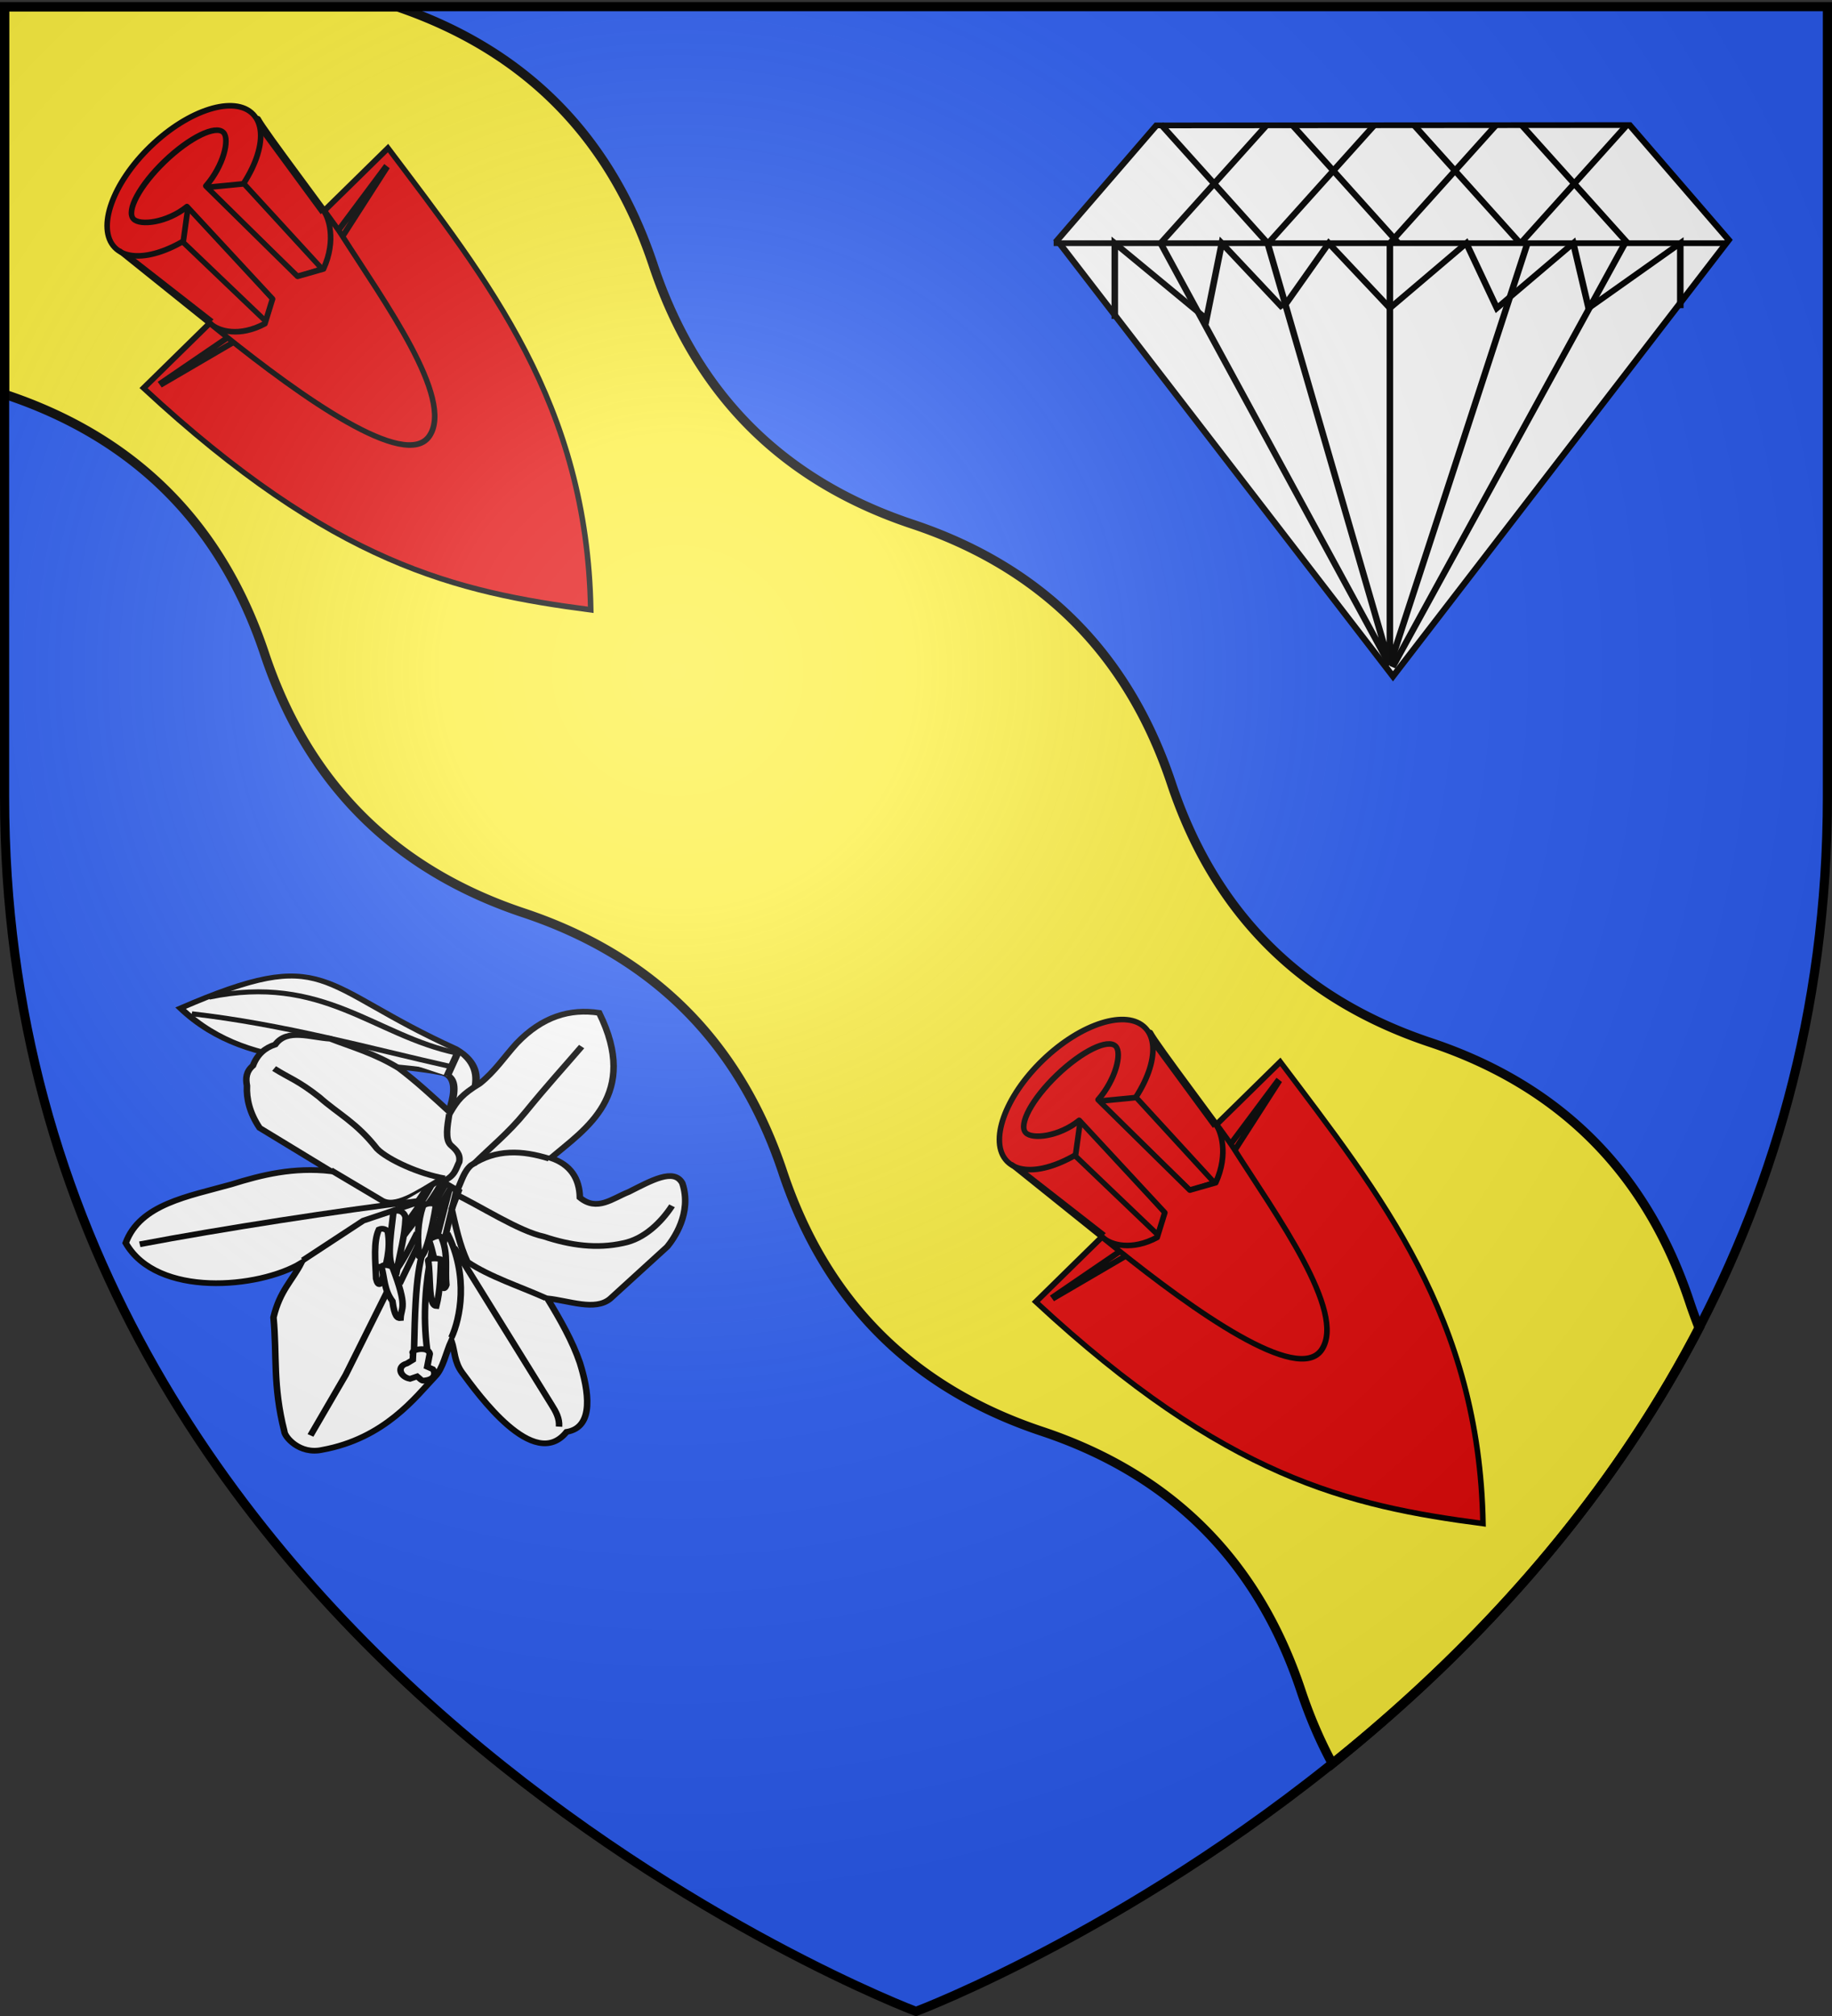
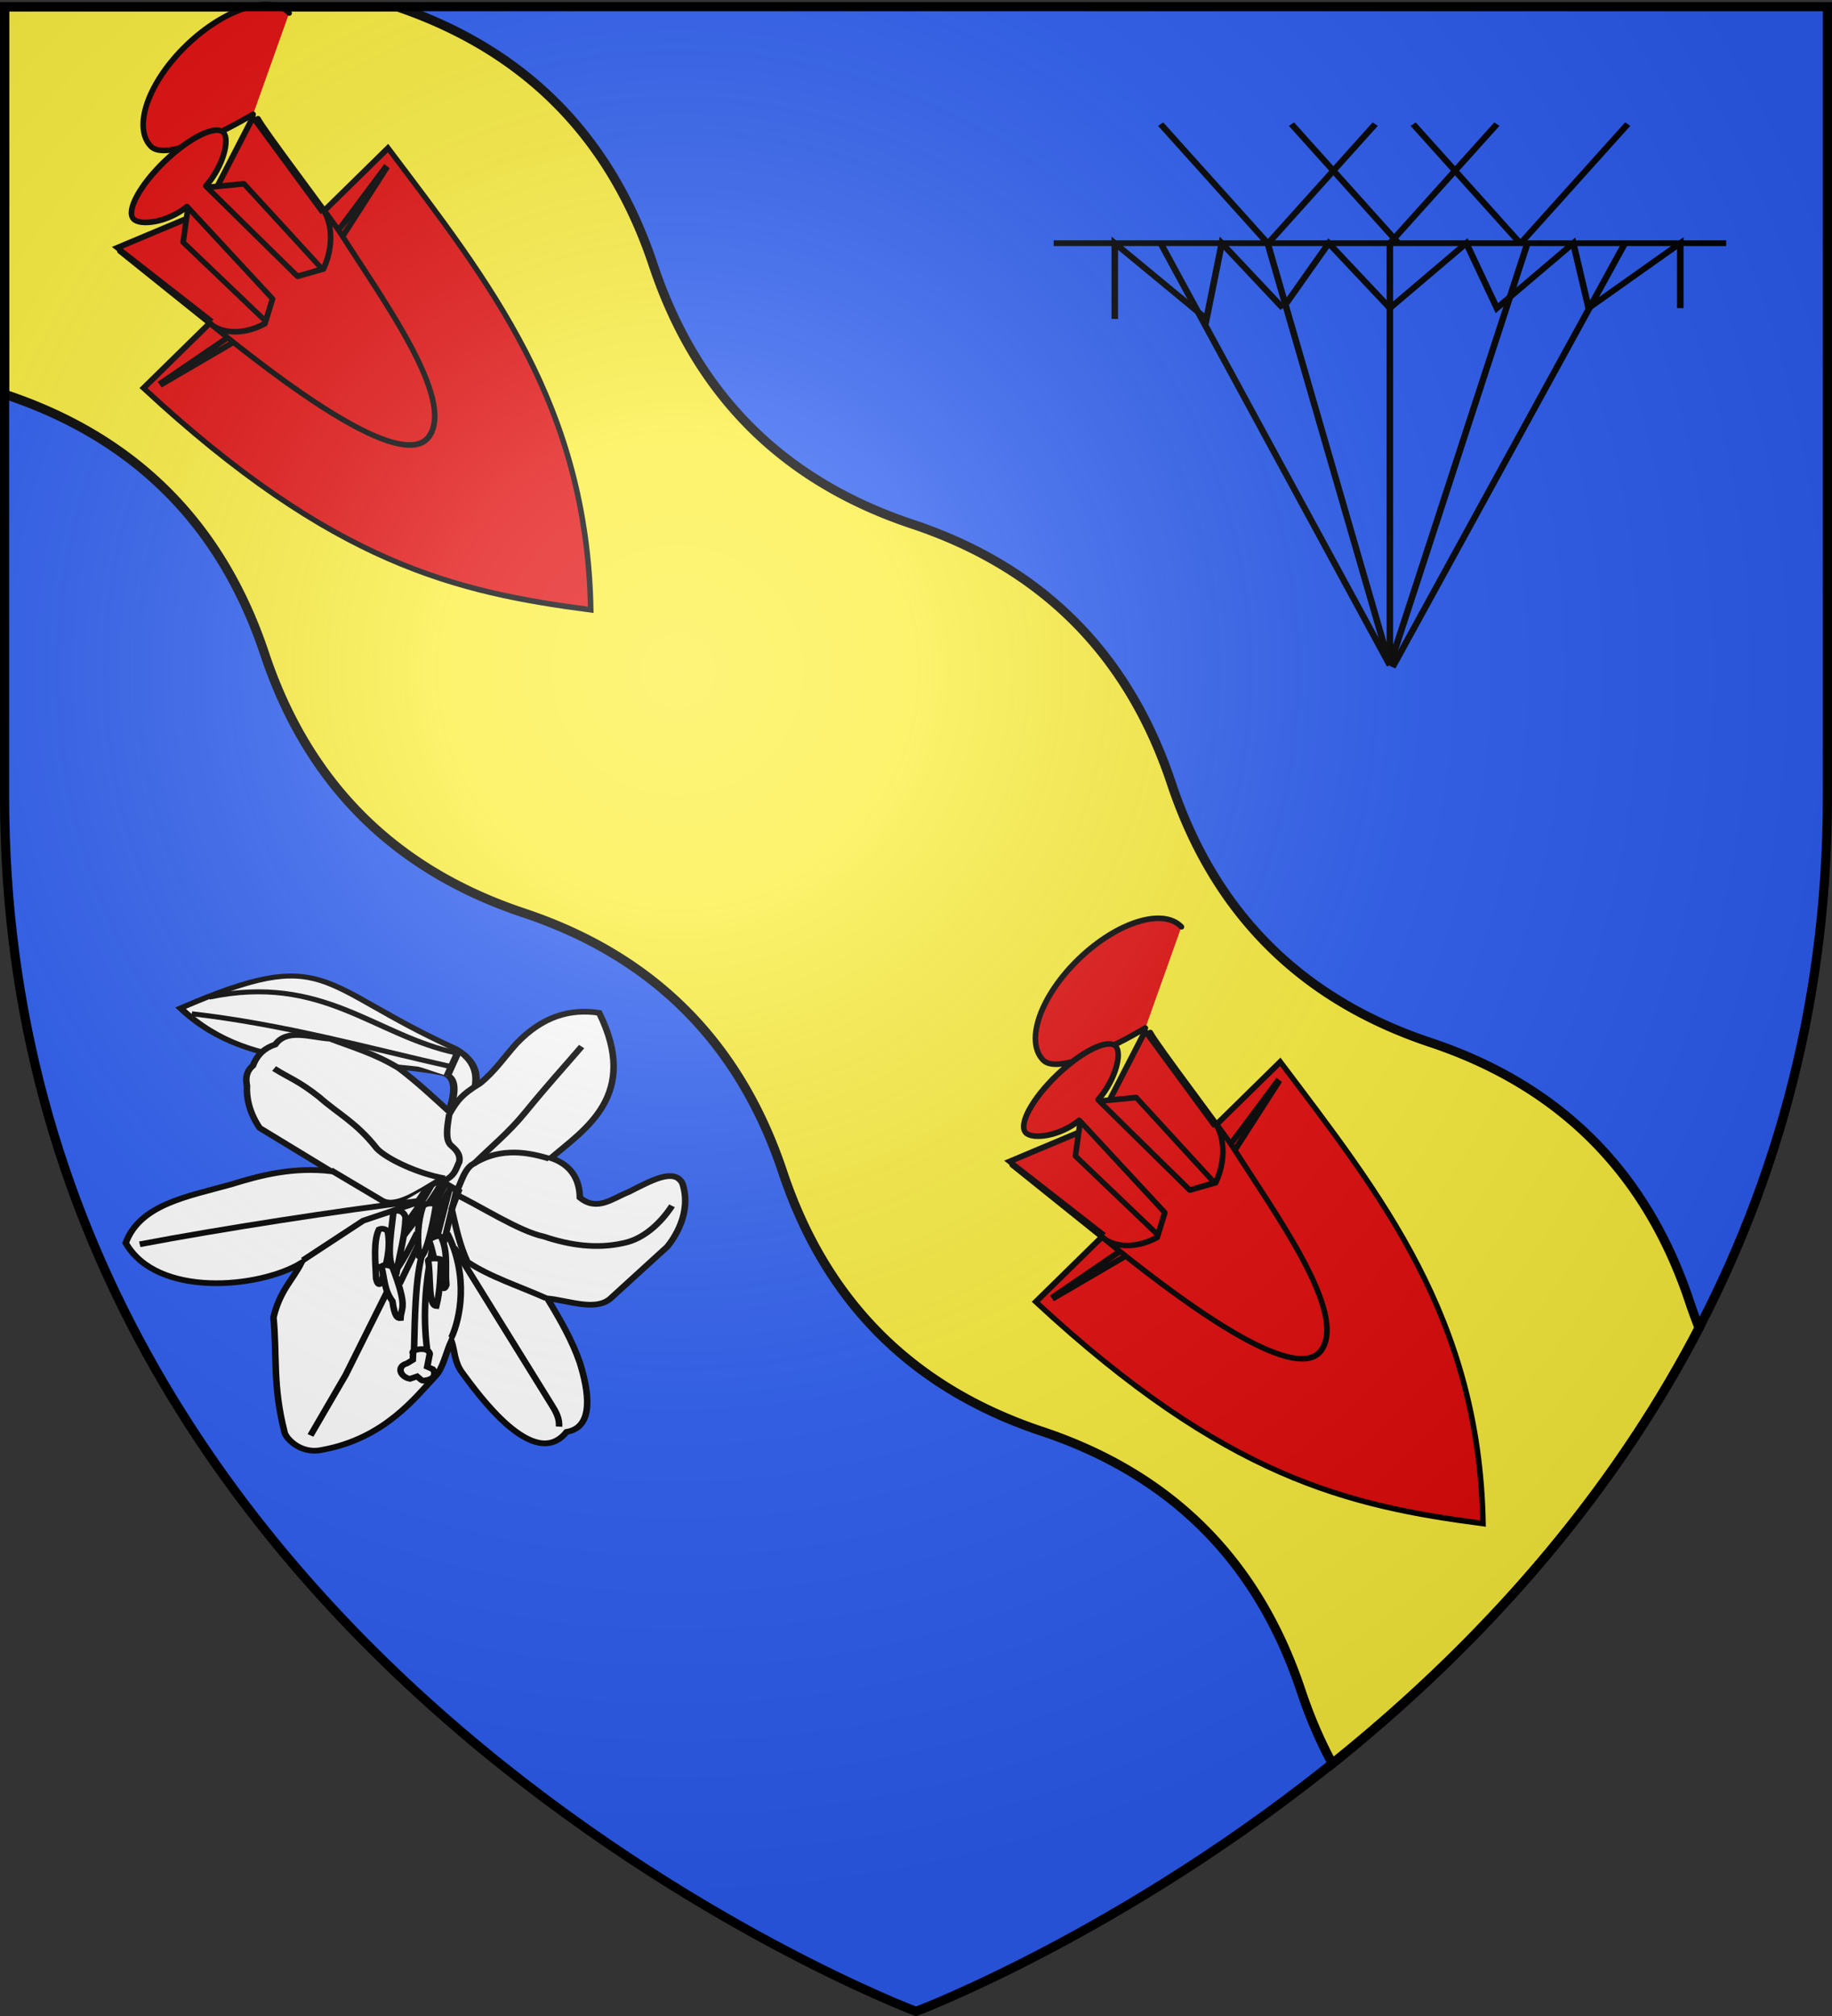
<svg xmlns="http://www.w3.org/2000/svg" xmlns:xlink="http://www.w3.org/1999/xlink" width="600" height="660" version="1.0">
  <rect width="100%" height="100%" fill="#333333" stroke="none" />
  <desc>Flag of Canton of Valais (Wallis)</desc>
  <defs>
    <pattern id="n" width="63.433" height="32.822" patternTransform="translate(706.076 -110.317)" patternUnits="userSpaceOnUse">
      <path d="M1 16.188V1m45.974 15.188v15.634H15.96V16.188M31.467 1v15.188M1 31.822h61.433M1 16.188h61.433" style="fill:none;fill-opacity:1;fill-rule:evenodd;stroke:#000;stroke-width:2;stroke-linecap:square;stroke-linejoin:miter;stroke-miterlimit:4;stroke-dasharray:none;stroke-opacity:1;display:inline" />
    </pattern>
    <pattern xlink:href="#n" id="o" patternTransform="translate(706.076 -110.317)" />
    <pattern xlink:href="#n" id="p" patternTransform="translate(706.076 -110.317)" />
    <pattern xlink:href="#n" id="q" patternTransform="translate(706.076 -110.317)" />
    <pattern xlink:href="#o" id="u" patternTransform="translate(1455.798 -99.233)" />
    <pattern xlink:href="#p" id="s" patternTransform="translate(1455.798 -99.233)" />
    <pattern xlink:href="#q" id="r" patternTransform="translate(1455.798 -99.233)" />
    <pattern xlink:href="#F" id="E" patternTransform="translate(1455.798 -99.233)" />
    <pattern xlink:href="#G" id="D" patternTransform="translate(1455.798 -99.233)" />
    <pattern xlink:href="#H" id="C" patternTransform="translate(1455.798 -99.233)" />
    <pattern xlink:href="#y" id="F" patternTransform="translate(706.076 -110.317)" />
    <pattern xlink:href="#y" id="G" patternTransform="translate(706.076 -110.317)" />
    <pattern xlink:href="#y" id="H" patternTransform="translate(706.076 -110.317)" />
    <pattern id="y" width="63.433" height="32.822" patternTransform="translate(706.076 -110.317)" patternUnits="userSpaceOnUse">
      <path d="M1 16.188V1m45.974 15.188v15.634H15.96V16.188M31.467 1v15.188M1 31.822h61.433M1 16.188h61.433" style="fill:none;fill-opacity:1;fill-rule:evenodd;stroke:#000;stroke-width:2;stroke-linecap:square;stroke-linejoin:miter;stroke-miterlimit:4;stroke-dasharray:none;stroke-opacity:1;display:inline" />
    </pattern>
    <pattern id="aG" width="63.433" height="32.822" patternTransform="translate(706.076 -110.317)" patternUnits="userSpaceOnUse">
      <path d="M1 16.188V1m45.974 15.188v15.634H15.96V16.188M31.467 1v15.188M1 31.822h61.433M1 16.188h61.433" style="fill:none;fill-opacity:1;fill-rule:evenodd;stroke:#000;stroke-width:2;stroke-linecap:square;stroke-linejoin:miter;stroke-miterlimit:4;stroke-dasharray:none;stroke-opacity:1;display:inline" />
    </pattern>
    <pattern xlink:href="#aG" id="aH" patternTransform="translate(706.076 -110.317)" />
    <pattern xlink:href="#aG" id="aI" patternTransform="translate(706.076 -110.317)" />
    <pattern xlink:href="#aG" id="aJ" patternTransform="translate(706.076 -110.317)" />
    <pattern xlink:href="#aH" id="aM" patternTransform="translate(1455.798 -99.233)" />
    <pattern xlink:href="#aI" id="aL" patternTransform="translate(1455.798 -99.233)" />
    <pattern xlink:href="#aJ" id="aK" patternTransform="translate(1455.798 -99.233)" />
    <pattern xlink:href="#aX" id="aW" patternTransform="translate(1455.798 -99.233)" />
    <pattern xlink:href="#aY" id="aV" patternTransform="translate(1455.798 -99.233)" />
    <pattern xlink:href="#aZ" id="aU" patternTransform="translate(1455.798 -99.233)" />
    <pattern xlink:href="#aQ" id="aX" patternTransform="translate(706.076 -110.317)" />
    <pattern xlink:href="#aQ" id="aY" patternTransform="translate(706.076 -110.317)" />
    <pattern xlink:href="#aQ" id="aZ" patternTransform="translate(706.076 -110.317)" />
    <pattern id="aQ" width="63.433" height="32.822" patternTransform="translate(706.076 -110.317)" patternUnits="userSpaceOnUse">
      <path d="M1 16.188V1m45.974 15.188v15.634H15.96V16.188M31.467 1v15.188M1 31.822h61.433M1 16.188h61.433" style="fill:none;fill-opacity:1;fill-rule:evenodd;stroke:#000;stroke-width:2;stroke-linecap:square;stroke-linejoin:miter;stroke-miterlimit:4;stroke-dasharray:none;stroke-opacity:1;display:inline" />
    </pattern>
    <g id="f">
      <path id="e" d="M0 0v1h.5z" transform="rotate(18 3.157 -.5)" />
      <use xlink:href="#e" width="810" height="540" transform="scale(-1 1)" />
    </g>
    <g id="g">
      <use xlink:href="#f" width="810" height="540" transform="rotate(72)" />
      <use xlink:href="#f" width="810" height="540" transform="rotate(144)" />
    </g>
    <g id="j">
      <path id="i" d="M0 0v1h.5z" transform="rotate(18 3.157 -.5)" />
      <use xlink:href="#i" width="810" height="540" transform="scale(-1 1)" />
    </g>
    <g id="k">
      <use xlink:href="#j" width="810" height="540" transform="rotate(72)" />
      <use xlink:href="#j" width="810" height="540" transform="rotate(144)" />
    </g>
    <g id="L">
      <path id="K" d="M0 0v1h.5z" transform="rotate(18 3.157 -.5)" />
      <use xlink:href="#K" width="810" height="540" transform="scale(-1 1)" />
    </g>
    <g id="M">
      <use xlink:href="#L" width="810" height="540" transform="rotate(72)" />
      <use xlink:href="#L" width="810" height="540" transform="rotate(144)" />
    </g>
    <g id="aa">
      <path id="Z" d="M0 0v1h.5z" transform="rotate(18 3.157 -.5)" />
      <use xlink:href="#Z" width="810" height="540" transform="scale(-1 1)" />
    </g>
    <g id="ab">
      <use xlink:href="#aa" width="810" height="540" transform="rotate(72)" />
      <use xlink:href="#aa" width="810" height="540" transform="rotate(144)" />
    </g>
    <g id="an">
      <path id="am" d="M0 0v1h.5z" transform="rotate(18 3.157 -.5)" />
      <use xlink:href="#am" width="810" height="540" transform="scale(-1 1)" />
    </g>
    <g id="ao">
      <use xlink:href="#an" width="810" height="540" transform="rotate(72)" />
      <use xlink:href="#an" width="810" height="540" transform="rotate(144)" />
    </g>
    <g id="aC">
      <path id="aB" d="M0 0v1h.5z" transform="rotate(18 3.157 -.5)" />
      <use xlink:href="#aB" width="810" height="540" transform="scale(-1 1)" />
    </g>
    <g id="aD">
      <use xlink:href="#aC" width="810" height="540" transform="rotate(72)" />
      <use xlink:href="#aC" width="810" height="540" transform="rotate(144)" />
    </g>
    <g id="bd">
      <path id="bc" d="M0 0v1h.5z" transform="rotate(18 3.157 -.5)" />
      <use xlink:href="#bc" width="810" height="540" transform="scale(-1 1)" />
    </g>
    <g id="be">
      <use xlink:href="#bd" width="810" height="540" transform="rotate(72)" />
      <use xlink:href="#bd" width="810" height="540" transform="rotate(144)" />
    </g>
    <g id="bh">
      <path id="bg" d="M0 0v1h.5z" transform="rotate(18 3.157 -.5)" />
      <use xlink:href="#bg" width="810" height="540" transform="scale(-1 1)" />
    </g>
    <g id="bi">
      <use xlink:href="#bh" width="810" height="540" transform="rotate(72)" />
      <use xlink:href="#bh" width="810" height="540" transform="rotate(144)" />
    </g>
    <radialGradient xlink:href="#a" id="bY" cx="221.445" cy="226.331" r="300" fx="221.445" fy="226.331" gradientTransform="matrix(1.353 0 0 1.349 -77.63 -85.747)" gradientUnits="userSpaceOnUse" />
    <linearGradient id="a">
      <stop offset="0" style="stop-color:white;stop-opacity:.314" />
      <stop offset=".19" style="stop-color:white;stop-opacity:.251" />
      <stop offset=".6" style="stop-color:#6b6b6b;stop-opacity:.125" />
      <stop offset="1" style="stop-color:black;stop-opacity:.125" />
    </linearGradient>
  </defs>
  <g style="display:inline">
    <path d="M300 658.5s298.5-112.32 298.5-397.772V2.176H1.5v258.552C1.5 546.18 300 658.5 300 658.5" style="fill:#2b5df2;fill-opacity:1;fill-rule:evenodd;stroke:none;stroke-width:1px;stroke-linecap:butt;stroke-linejoin:miter;stroke-opacity:1" />
    <g style="display:inline;fill:#fcef3c">
      <g style="fill:#fcef3c">
        <g style="display:inline;fill:#fcef3c">
          <path d="M1.5 1.002v127.477l.297.1c42.435 14.148 70.713 42.426 84.861 84.852 14.139 42.426 42.426 70.713 84.852 84.852 42.426 14.148 70.704 42.426 84.852 84.86 14.139 42.427 42.426 70.704 84.852 84.853 42.426 14.139 70.713 42.426 84.853 84.852q4.284 12.856 10.301 23.98c43.562-34.951 88.598-81.995 120.116-142.653a162 162 0 0 1-3.14-8.604c-14.139-42.427-42.426-70.713-84.852-84.861-42.426-14.139-70.713-42.426-84.853-84.852-14.147-42.426-42.426-70.704-84.852-84.852-42.426-14.139-70.713-42.426-84.852-84.852-14.023-42.05-41.93-70.212-83.732-84.474H1.5v-.678" style="fill:#fcef3c;fill-opacity:1;stroke:#000;stroke-width:3" transform="translate(0 .584)" />
        </g>
      </g>
    </g>
    <g style="display:inline">
      <g style="fill:#fff">
        <path d="M1189.292 419.973c3.743-44.888 38.219-94.994-2.728-132.295-136.458-94.048-123.874-155.02-268.122-60.162 70.4 102.136 169.272 70.304 255.852 96.308 21.792 8.958 4.811 62.654-7.868 111.386z" style="fill:#fff;fill-opacity:1;fill-rule:evenodd;stroke:#000;stroke-width:7.348;stroke-linecap:butt;stroke-linejoin:miter;stroke-miterlimit:4;stroke-opacity:1;stroke-dasharray:none" transform="matrix(.336 0 0 .221 -249.448 279.768)" />
        <path d="m1178.302 328.057 10.118-33.816c-81.474-25.817-130.757-118.413-242.7-82.93" style="fill:#fff;stroke:#000;stroke-width:7.348;stroke-linecap:butt;stroke-linejoin:miter;stroke-miterlimit:4;stroke-opacity:1;stroke-dasharray:none" transform="matrix(.336 0 0 .221 -249.448 279.768)" />
        <path d="M1182.903 314.502c-82.382-28.163-163.777-63.151-253.675-78.664" style="fill:#fff;stroke:#000;stroke-width:7.348;stroke-linecap:butt;stroke-linejoin:miter;stroke-miterlimit:4;stroke-opacity:1;stroke-dasharray:none" transform="matrix(.336 0 0 .221 -249.448 279.768)" />
        <g style="fill:#fff;stroke:#000;stroke-width:10.536;stroke-miterlimit:4;stroke-opacity:1;stroke-dasharray:none" transform="matrix(.407 0 0 .356 -1.504 238.774)">
          <path d="m269.872 406.305-57.27-39.797c-7.922-13.584-10.709-26.537-10.191-38.826-1.133-6.698-.702-13.083 4.853-18.443 3.461-10.439 9.788-16.374 17.957-19.413 9.633-15.01 28.348-6.407 44.165-5.339 18.223 8.07 35.868 13.542 55.328 27.179 13.75 11.81 27.502 26.337 41.253 40.767 5.668-10.967 9.469-16.793 23.78-26.693 12.198-11.13 19.817-24.55 29.606-36.885 20.728-24.813 43.07-32.266 66.49-28.149 32.635 75.47-11.002 106.601-38.826 133.466 15.837 6.167 22.942 18.788 23.295 36.4 13.748 13.168 26.18.768 39.292-5.146 17.77-10.176 36.515-22.53 43.214-7.959 7.924 27.381-7.217 51.352-12.133 58.24l-46.106 48.047c-12.143 11.283-32.833 1.672-50.474-.485 10.552 19.737 20.32 39.474 26.207 59.21 6.859 25.139 12.18 59.33-10.677 63.578-26.198 37.338-71.38-34.975-83.962-54.356-6.464-9.869-5.913-19.737-8.736-29.606-4.367 11.001-6.805 25.863-13.103 33.003-15.516 18.66-40.433 56.977-90.757 67.46-18.484 4.704-30.472-12.224-30.576-16.986-9.423-42.27-5.824-69.887-8.736-104.831 5.233-24.765 14.884-33.326 22.326-49.989-34.104 23.414-116.077 31.974-141.231-18.442 11.558-35.641 50.139-42.758 84.933-53.872 24.687-8.808 50.074-15.954 80.079-12.133z" style="fill:#fff;fill-opacity:1;fill-rule:evenodd;stroke:#000;stroke-width:5.256;stroke-linecap:butt;stroke-linejoin:miter;stroke-miterlimit:4;stroke-opacity:1;stroke-dasharray:none" />
          <path d="m269.963 405.36 40.154 27.274c11.203 8.73 29.803-6.21 47.477-18.183l15.152 10.101-5.556 16.668c3.292 16.162 6.103 32.325 12.627 48.487 18.26 13.897 41.89 22.423 63.135 33.335M371.736 423.542c3.322-7.958 5.339-17.221 11.112-22.728 20.103-15.167 41.186-13.676 62.63-6.061M360.12 415.461c9.756-4.425 10.323-11.357 13.131-17.678 1.188-7.434-3.014-11.5-7.07-15.657-4.349-5.417-2.553-16.978-1.01-28.284" style="fill:#fff;stroke:#000;stroke-width:5.256;stroke-linecap:butt;stroke-linejoin:miter;stroke-miterlimit:4;stroke-opacity:1;stroke-dasharray:none" />
          <path d="m347.492 421.27-8.08 13.889-43.437 16.667-48.488 36.366M366.938 559.408c6.986-17.318 14.229-56.28-3.283-95.965M351.154 418.744c-9.315 18.966-15.35 27.72-23.36 40.154M326.784 468.494c10.926-16.797 22.61-31.695 32.325-51.518M362.14 418.491l-11.112 21.719M366.685 421.522l-13.637 25.759M371.231 423.037l-10.607 50.003M364.918 424.679l-10.354 45.835M362.645 430.613c-3.807 16.653-22.873 75.074-15.153 140.411M336.886 570.52c1.209-71.322 3.896-79.646 12.88-113.39M325.27 509.91l17.677-41.921M339.411 462.938c-6.156 14.025-12.235 28.281-19.698 38.386" style="fill:#fff;stroke:#000;stroke-width:5.256;stroke-linecap:butt;stroke-linejoin:miter;stroke-miterlimit:4;stroke-opacity:1;stroke-dasharray:none" />
          <path d="M330.067 449.049c-1.327-7.653-9.149-7.335-9.849-4.546-2.347 23.173-6.223 49.135 2.778 53.538 2.412-16.294 6.47-31.492 7.071-48.992z" style="fill:#fff;fill-opacity:1;fill-rule:evenodd;stroke:#000;stroke-width:5.256;stroke-linecap:butt;stroke-linejoin:miter;stroke-miterlimit:4;stroke-opacity:1;stroke-dasharray:none" />
          <path d="m319.713 506.88-37.88 86.873-28.285 55.558" style="fill:#fff;stroke:#000;stroke-width:5.256;stroke-linecap:butt;stroke-linejoin:miter;stroke-miterlimit:4;stroke-opacity:1;stroke-dasharray:none" />
          <path d="M315.673 461.423c2.732 16.956-1.502 30.816-4.546 45.204-.583 2.858-2.977 7.122-4.798-1.515-.535-16.36-2.304-33.955 2.273-45.204 2.725-1.339 5.017-.507 7.07 1.515z" style="fill:#fff;fill-rule:evenodd;stroke:#000;stroke-width:5.256;stroke-linecap:butt;stroke-linejoin:miter;stroke-miterlimit:4;stroke-opacity:1;stroke-dasharray:none" />
          <path d="M310.622 494.253c1.497-2.815 6.95-1.25 8.839.252 12.663 37.606 7.033 36.88 6.566 46.973-2.442.348-4.79-1.373-6.566-15.658-6.814-10.522-6.206-21.045-8.84-31.567zM354.311 438.947c.07-4.416-8.538-3.439-10.354-.252-4.024 14.028-4.815 29.492-2.778 46.214 4.377 3.65 10.864-29.235 13.132-45.962z" style="fill:#fff;fill-rule:evenodd;stroke:#000;stroke-width:5.256;stroke-linecap:butt;stroke-linejoin:miter;stroke-miterlimit:4;stroke-opacity:1;stroke-dasharray:none" />
          <path d="M349.26 471.02c-2.686-1.78 9.838-8.595 10.102-2.526 5.047 14.142 2.37 28.284 3.535 42.426-4.545 14.682-9.091-26.6-13.637-39.9z" style="fill:#fff;fill-rule:evenodd;stroke:#000;stroke-width:5.256;stroke-linecap:butt;stroke-linejoin:miter;stroke-miterlimit:4;stroke-opacity:1;stroke-dasharray:none" />
          <path d="M348.25 488.445c-.1-2.75 11.417-2.123 10.354-.253-.623 13.898-.612 27.638-3.788 42.174-6.74-.319-4.377-27.948-6.566-41.921zM335.876 579.863l.252-6.06c-3.097-3.126 12.529-7.064 13.385.504l-2.02 11.87 4.545 2.273c1.494 1.961 3.334 8.994-6.566 10.354-2.02 1.302-4.04-2.012-6.06-3.788l-5.81 2.272c-8.17-1.827-10.888-11.56-2.524-14.142z" style="fill:#fff;fill-rule:evenodd;stroke:#000;stroke-width:5.256;stroke-linecap:butt;stroke-linejoin:miter;stroke-miterlimit:4;stroke-opacity:1;stroke-dasharray:none" />
          <path d="M370.22 427.583c20.204 10.902 51.014 33.964 71.217 38.89 21.213 8.074 42.426 11.429 63.64 6.062 16.981-3.749 30.825-19.33 39.395-34.346" style="fill:none;stroke:#000;stroke-width:5.256;stroke-linecap:butt;stroke-linejoin:miter;stroke-miterlimit:4;stroke-opacity:1;stroke-dasharray:none" />
          <path d="m369.21 476.575 78.288 144.452c3.459 6.255 6.576 12.624 6.06 20.203M340.926 433.644c-63.113 8.67-160.311 25.895-224.758 39.9M361.635 412.936c-20.285-3.836-46.086-17.362-54.549-27.274-16.704-24.331-30.996-31.78-46.467-47.478-17.125-15.425-24.243-17.509-36.365-26.264M384.868 399.804c13.806-15.826 27.61-28.168 41.416-47.478 18.908-26.461 30.334-40.454 45.457-60.609" style="fill:#fff;stroke:#000;stroke-width:5.256;stroke-linecap:butt;stroke-linejoin:miter;stroke-miterlimit:4;stroke-opacity:1;stroke-dasharray:none" />
          <g style="fill:#e20909;stroke:#000;stroke-opacity:1">
            <g id="bT" style="fill:#e20909;fill-opacity:1;stroke:#000;stroke-width:3.633;stroke-miterlimit:4;stroke-opacity:1;stroke-dasharray:none;display:inline">
              <g style="fill:#e20909;fill-opacity:1;stroke:#000;stroke-width:4.519;stroke-miterlimit:4;stroke-opacity:1;stroke-dasharray:none">
                <path d="m326.411 163 14.939 94.939 130 .828L485 163l-84.11 26.472z" style="fill:#e20909;fill-opacity:1;fill-rule:evenodd;stroke:#000;stroke-width:4.519;stroke-linecap:butt;stroke-linejoin:miter;stroke-miterlimit:4;stroke-opacity:1;stroke-dasharray:none" transform="matrix(.688 -.756 .716 .854 -243.175 -335.314)" />
                <path d="m338.096 255.059-77.596.744c12.923 201.1 71.234 282.77 142.916 365.265 118.031-117.585 129.315-239.65 145.925-368.035l-75.3.722" style="fill:#e20909;fill-opacity:1;fill-rule:evenodd;stroke:#000;stroke-width:4.519;stroke-linecap:butt;stroke-linejoin:miter;stroke-miterlimit:4;stroke-opacity:1;stroke-dasharray:none" transform="matrix(.688 -.756 .716 .854 -243.175 -335.314)" />
-                 <path d="M811.721 331.21c0 5.456-9.24 9.878-20.637 9.878s-20.637-4.422-20.637-9.877 9.24-9.878 20.637-9.878 20.637 4.423 20.637 9.878" style="fill:#e20909;fill-opacity:1;fill-rule:evenodd;stroke:#000;stroke-width:1.174;stroke-linecap:round;stroke-linejoin:round;stroke-miterlimit:4;stroke-opacity:1;stroke-dasharray:none" transform="matrix(2.699 -2.967 2.703 3.224 -2878.712 774.906)" />
+                 <path d="M811.721 331.21s-20.637-4.422-20.637-9.877 9.24-9.878 20.637-9.878 20.637 4.423 20.637 9.878" style="fill:#e20909;fill-opacity:1;fill-rule:evenodd;stroke:#000;stroke-width:1.174;stroke-linecap:round;stroke-linejoin:round;stroke-miterlimit:4;stroke-opacity:1;stroke-dasharray:none" transform="matrix(2.699 -2.967 2.703 3.224 -2878.712 774.906)" />
                <path d="m535.875 262.5-65.125 9.937-5.488 6.645 70.77-15.582zM274.656 262.5l-.156 1 70.067 15.595-1.254-5.939zM416.245 177.523l-.557.164 3.78 99.116 19.246 8.51 2.099-89.126v-.687l-.5-.469zM394.273 177.523l.558.164-3.781 99.588-17.13 7.332-4.214-88.42v-.687l.5-.469z" style="fill:#e20909;fill-opacity:1;fill-rule:evenodd;stroke:#000;stroke-width:4.519;stroke-linecap:butt;stroke-linejoin:miter;stroke-miterlimit:4;stroke-opacity:1;stroke-dasharray:none" transform="matrix(.688 -.756 .716 .854 -243.175 -335.314)" />
                <path d="M405.632 140.078c-29.057 0-52.62 6.98-52.62 15.577 0 7.147 17.707 20.058 39.899 21.888l-1.751 97.722-19.161 9.79c-23.079-5.888-32.743-20.496-32.995-29.308-.041-1.447-.283-3.933-.674-7.177-2.532-21.012-11.317-73.837-12.363-82.296l14.636 103.06c10.818 76.18 31.098 174.538 66.133 167.33 37.086-7.629 50.605-99.465 63.872-160.647 2.985-13.765 13.573-100.056 16.798-109.41-2.907 9.217-12.375 75.305-14.176 87.86-.688 4.797-8.216 22.165-33.667 31.483l-20.196-9.868-3.135-99.924c22.527-1.764 42.02-13.286 42.02-20.503 0-8.597-23.563-15.577-52.62-15.577" style="fill:#e20909;fill-opacity:1;fill-rule:evenodd;stroke:#000;stroke-width:4.519;stroke-linecap:round;stroke-linejoin:round;stroke-miterlimit:4;stroke-opacity:1;stroke-dasharray:none" transform="matrix(.688 -.756 .716 .854 -243.175 -335.314)" />
              </g>
            </g>
          </g>
          <use xlink:href="#bT" width="600" height="660" transform="translate(717.995 840.288)" />
-           <path d="m1315.026-555.699 79.777 105.644-270.185 401.269L854.432-449.72l79.778-105.643 190.408-.168z" style="fill:#fff;stroke:#000;stroke-width:5.256;stroke-linecap:butt;stroke-linejoin:miter;stroke-opacity:1;stroke-miterlimit:4;stroke-dasharray:none" />
          <path d="M851.56-447.074h541.157" style="fill:none;stroke:#000;stroke-width:5.256;stroke-linecap:butt;stroke-linejoin:miter;stroke-opacity:1;stroke-miterlimit:4;stroke-dasharray:none" />
-           <path id="bV" d="m937.653-447.074 86.093-109.483" style="fill:none;stroke:#000;stroke-width:5.256;stroke-linecap:butt;stroke-linejoin:miter;stroke-opacity:1;stroke-miterlimit:4;stroke-dasharray:none" />
          <path id="bU" d="m1024.238-447.074 86.093-109.483" style="fill:none;stroke:#000;stroke-width:5.256;stroke-linecap:butt;stroke-linejoin:miter;stroke-opacity:1;stroke-miterlimit:4;stroke-dasharray:none" />
          <use xlink:href="#bU" id="bW" width="600" height="660" x="0" y="0" style="stroke:#000;stroke-opacity:1;stroke-width:5.256;stroke-miterlimit:4;stroke-dasharray:none" transform="translate(97.9)" />
          <use xlink:href="#bU" id="bX" width="600" height="660" x="0" y="0" style="stroke:#000;stroke-opacity:1;stroke-width:5.256;stroke-miterlimit:4;stroke-dasharray:none" transform="translate(203.18)" />
          <use xlink:href="#bV" width="600" height="660" style="stroke:#000;stroke-opacity:1;stroke-width:5.256;stroke-miterlimit:4;stroke-dasharray:none" transform="matrix(-1 0 0 1 2251.164 0)" />
          <use xlink:href="#bU" width="600" height="660" style="stroke:#000;stroke-opacity:1;stroke-width:5.256;stroke-miterlimit:4;stroke-dasharray:none" transform="matrix(-1 0 0 1 2251.164 0)" />
          <use xlink:href="#bW" width="600" height="660" style="stroke:#000;stroke-opacity:1;stroke-width:5.256;stroke-miterlimit:4;stroke-dasharray:none" transform="matrix(-1 0 0 1 2251.164 0)" />
          <use xlink:href="#bX" width="600" height="660" style="stroke:#000;stroke-opacity:1;stroke-width:5.256;stroke-miterlimit:4;stroke-dasharray:none" transform="matrix(-1 0 0 1 2251.164 0)" />
          <path d="m937.653-447.074 184.485 388.167M1023.746-447.074l98.392 388.167M1122.138-447.074V-68.86M1232.83-447.074 1122.137-58.907" style="fill:none;stroke:#000;stroke-width:5.256;stroke-linecap:butt;stroke-linejoin:miter;stroke-opacity:1;stroke-miterlimit:4;stroke-dasharray:none" />
          <path d="M1311.297-447.074 1124.25-57.162" style="fill:none;stroke:#000;stroke-width:5.256;stroke-linecap:butt;stroke-linejoin:miter;stroke-miterlimit:4;stroke-opacity:1;stroke-dasharray:none" />
          <path d="M900.755-377.403v-69.671l73.795 69.67 12.299-69.67 49.196 59.718M1036.045-387.356l36.897-59.718 49.196 59.718 61.495-59.718 24.598 59.718 61.495-59.718 12.3 59.718 73.794-59.718v59.718" style="fill:none;stroke:#000;stroke-width:5.256;stroke-linecap:butt;stroke-linejoin:miter;stroke-opacity:1;stroke-miterlimit:4;stroke-dasharray:none" />
        </g>
      </g>
    </g>
  </g>
  <path d="M300 658.5s298.5-112.32 298.5-397.772V2.176H1.5v258.552C1.5 546.18 300 658.5 300 658.5" style="opacity:1;fill:url(#bY);fill-opacity:1;fill-rule:evenodd;stroke:none;stroke-width:1px;stroke-linecap:butt;stroke-linejoin:miter;stroke-opacity:1" />
  <path d="M300 658.5S1.5 546.18 1.5 260.728V2.176h597v258.552C598.5 546.18 300 658.5 300 658.5z" style="opacity:1;fill:none;fill-opacity:1;fill-rule:evenodd;stroke:#000;stroke-width:3;stroke-linecap:butt;stroke-linejoin:miter;stroke-miterlimit:4;stroke-dasharray:none;stroke-opacity:1" />
</svg>